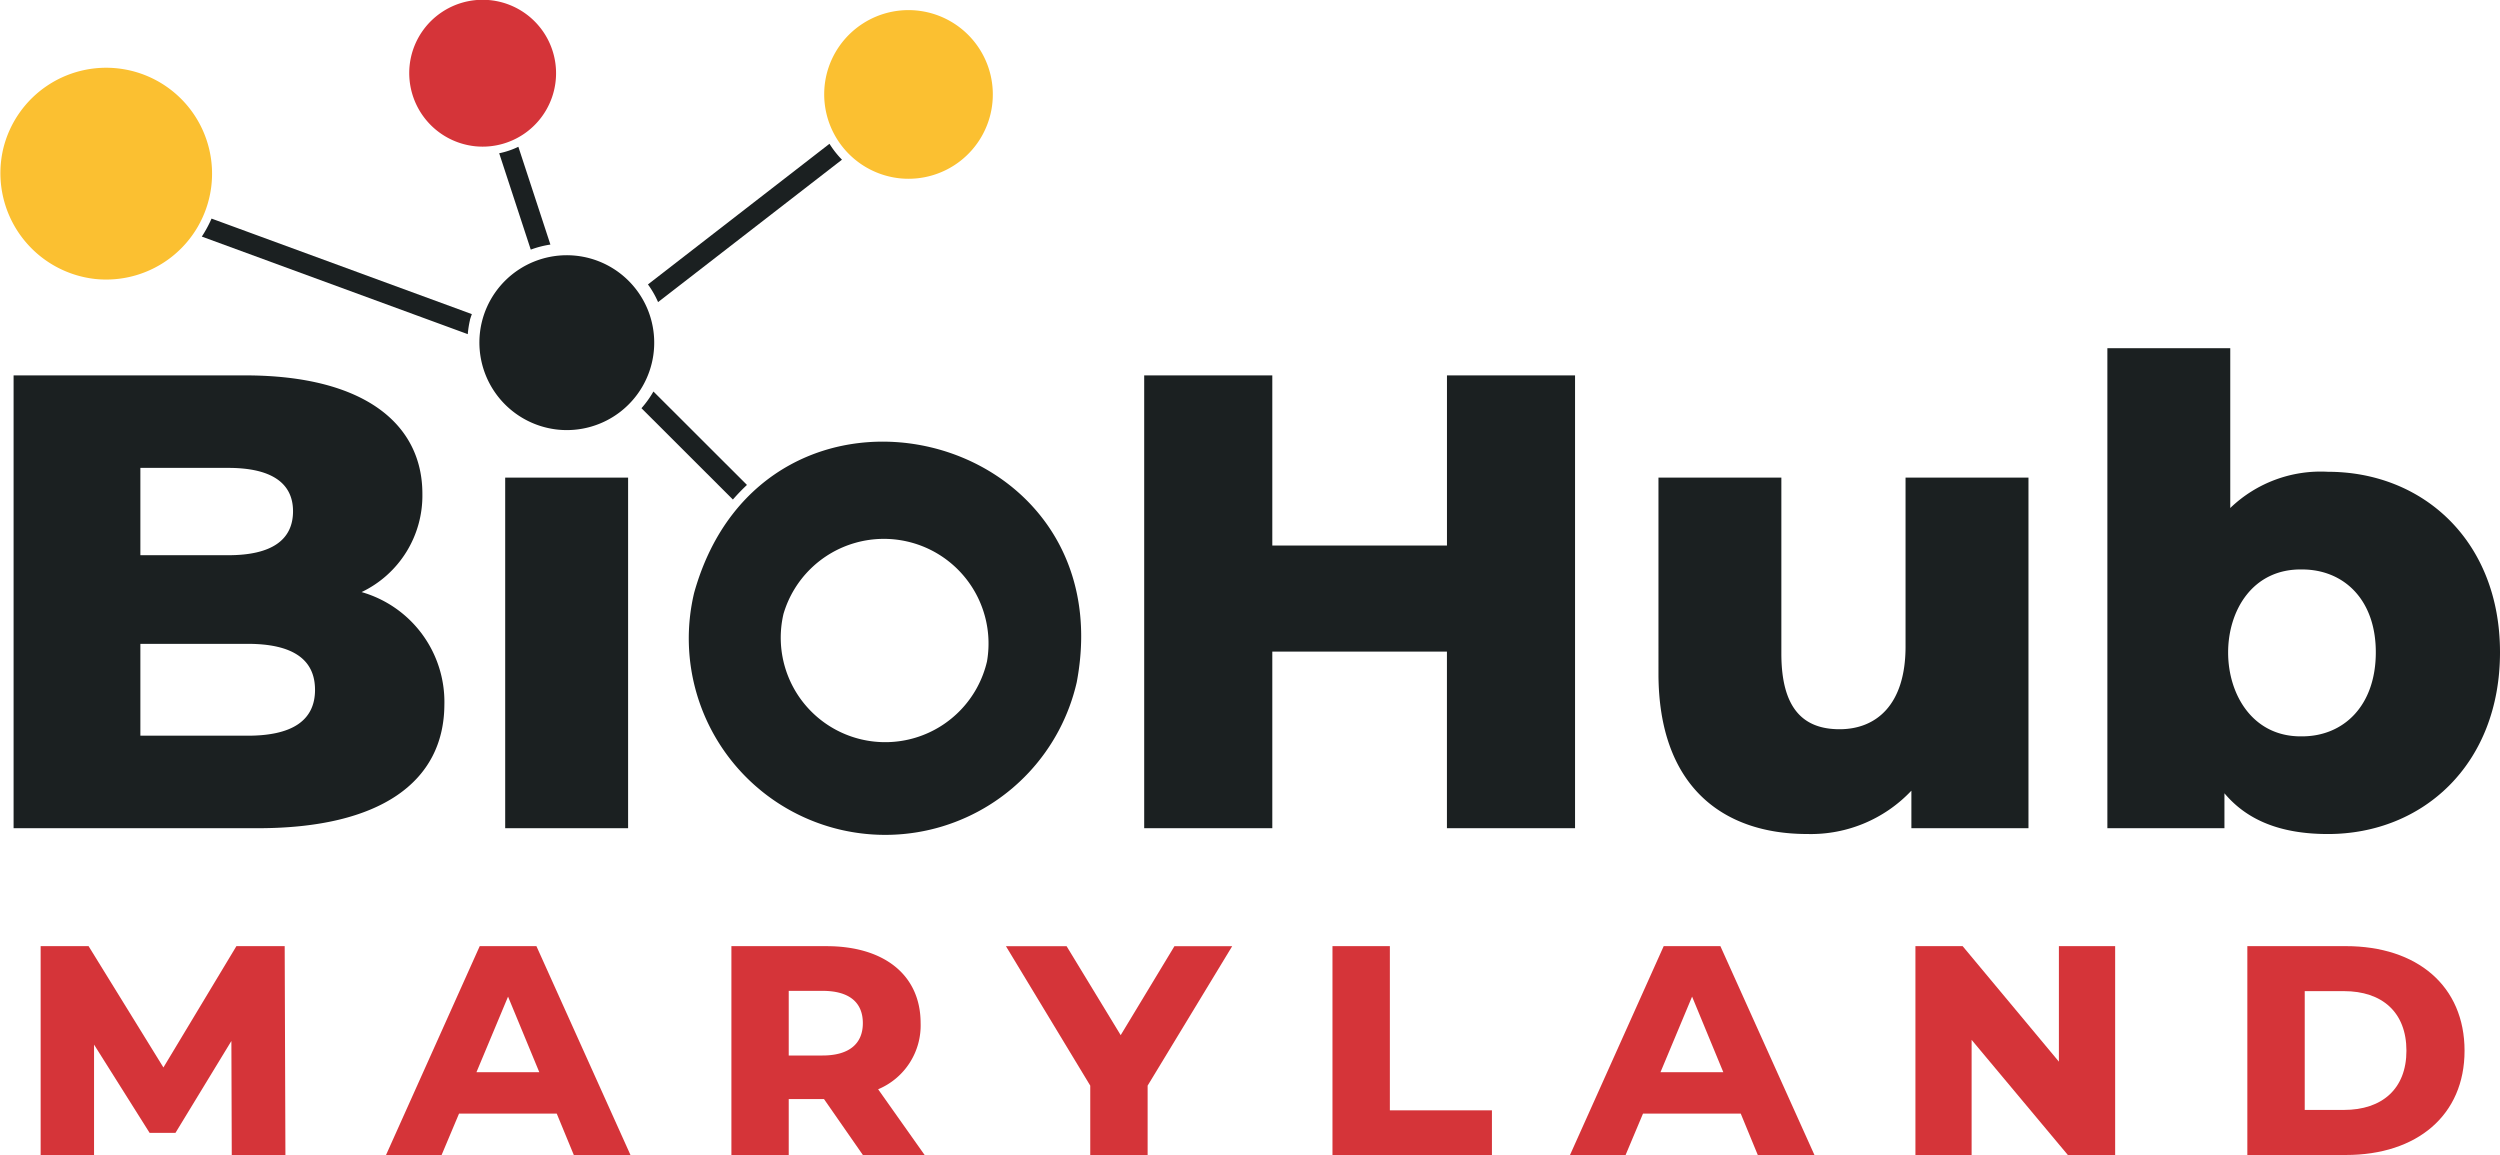
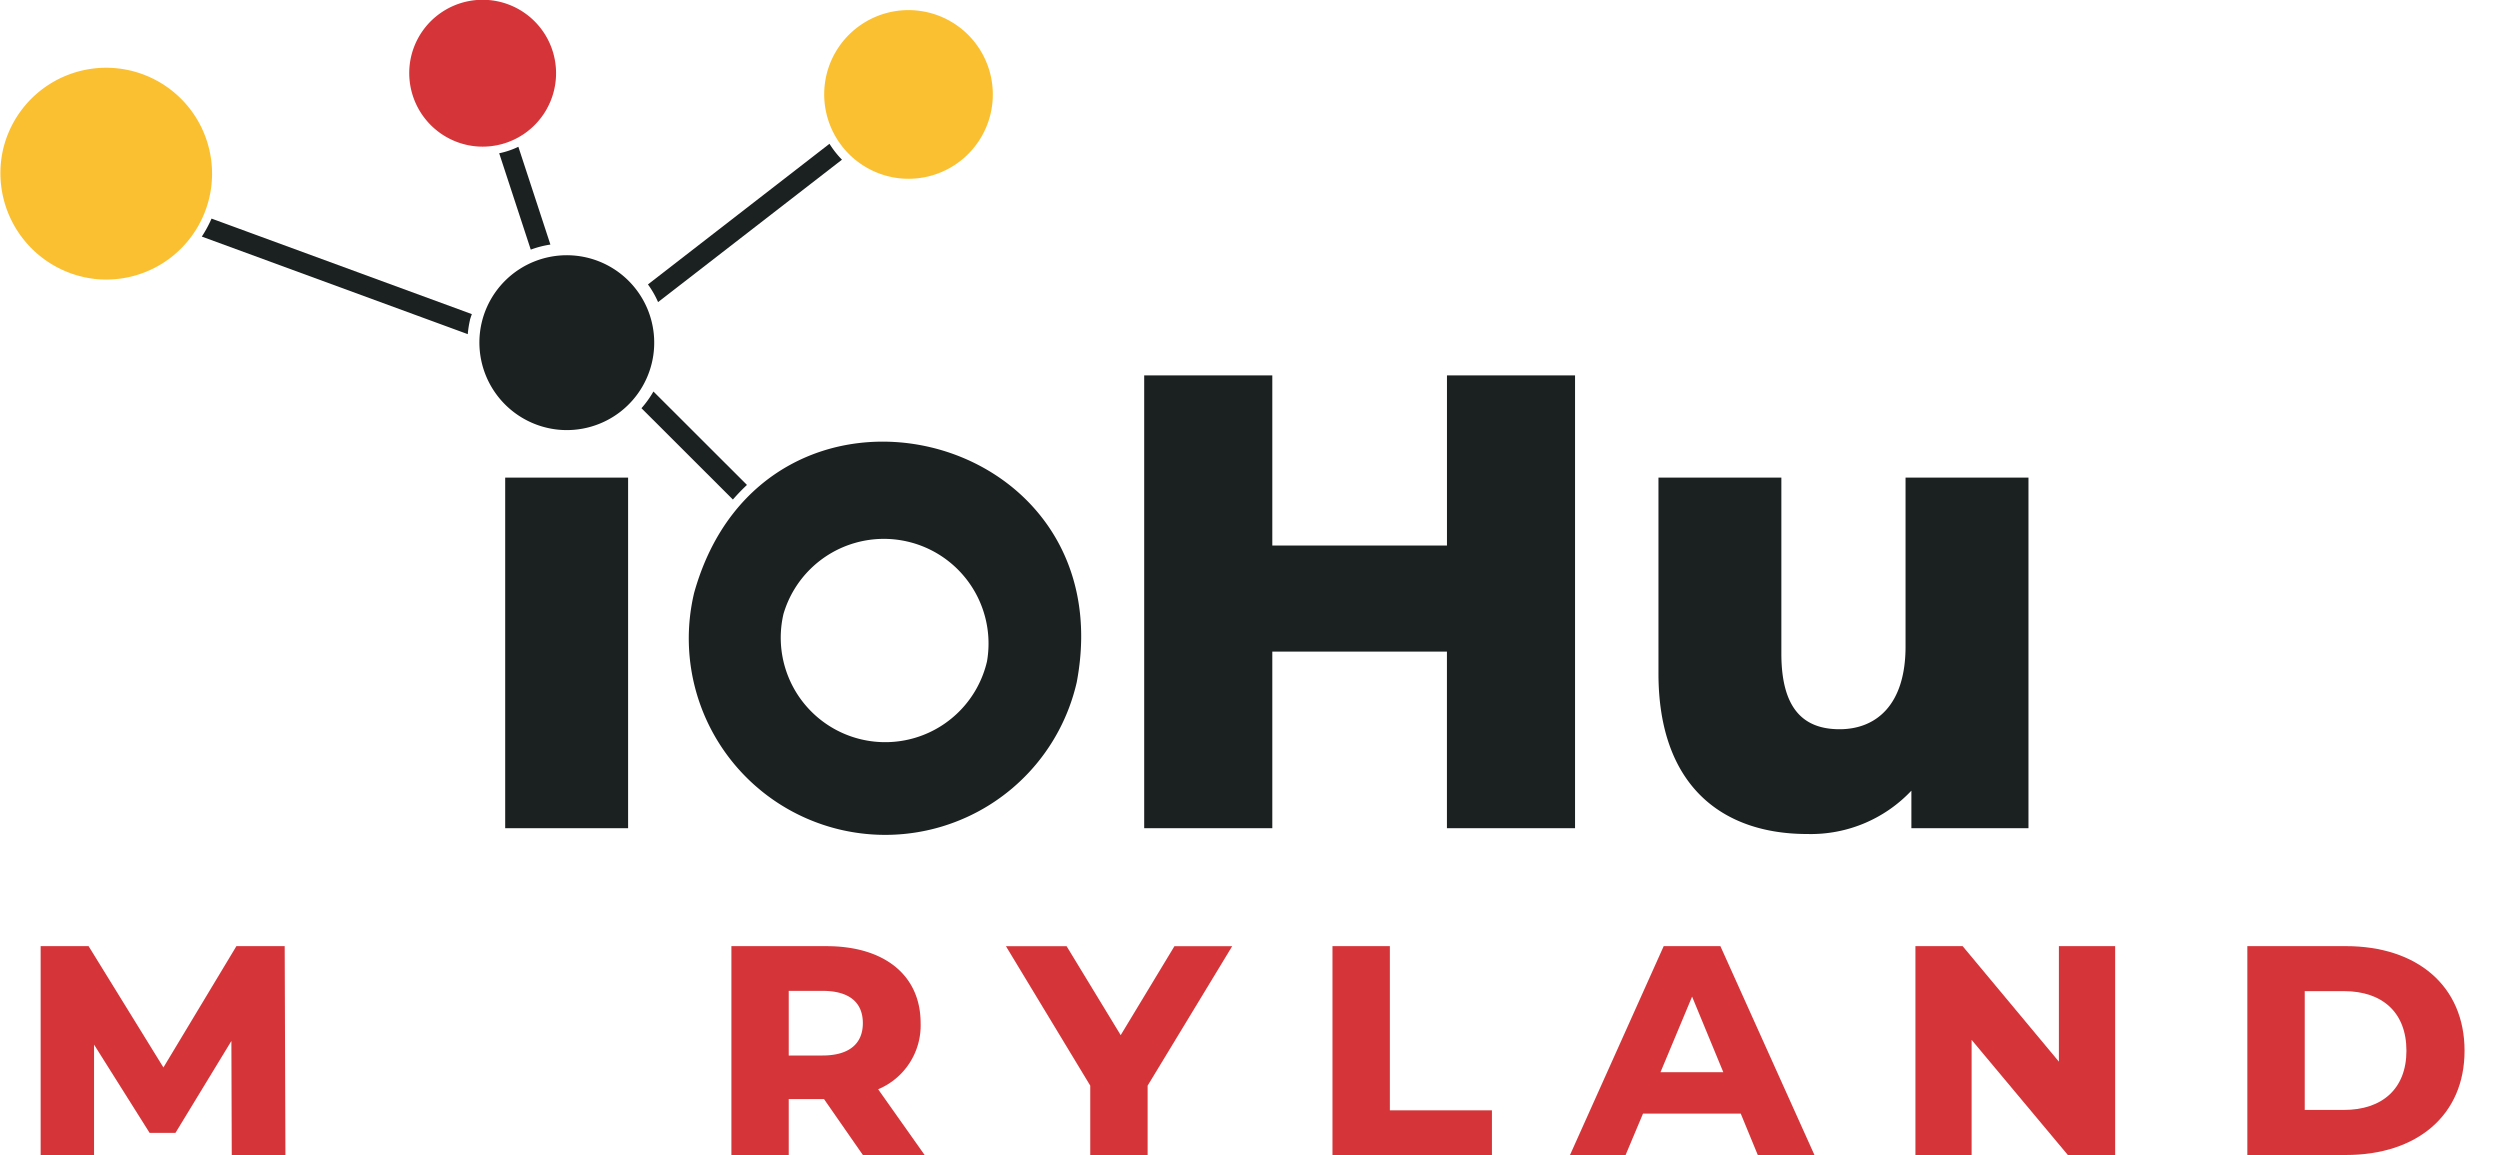
<svg xmlns="http://www.w3.org/2000/svg" width="154.159" height="71.222" viewBox="0 0 154.159 71.222">
  <defs>
    <clipPath id="clip-path">
      <rect id="Rectangle_5" data-name="Rectangle 5" width="154.159" height="71.222" />
    </clipPath>
  </defs>
  <g id="Group_1" data-name="Group 1" clip-path="url(#clip-path)">
    <path id="Path_2" data-name="Path 2" d="M30.981,24.665a5.391,5.391,0,1,0-4.711-6.591,5.4,5.4,0,0,0,4.711,6.591" transform="translate(3.431 1.829)" fill="#1b2021" />
-     <path id="Path_3" data-name="Path 3" d="M27.305,40.725c0,4.826-3.988,7.658-11.488,7.658H.741V20.461H15.02c7.339,0,10.929,2.992,10.929,7.3A6.592,6.592,0,0,1,22.2,33.823a7.05,7.05,0,0,1,5.106,6.9M8.559,26.165v5.384h5.424c2.634,0,3.989-.916,3.989-2.712,0-1.755-1.355-2.672-3.989-2.672ZM19.328,39.847c0-1.915-1.436-2.832-4.149-2.832H8.559v5.664h6.621c2.713,0,4.149-.918,4.149-2.832" transform="translate(0.097 2.687)" fill="#1b2021" />
    <rect id="Rectangle_4" data-name="Rectangle 4" width="7.579" height="21.619" transform="translate(31.152 29.451)" fill="#1b2021" />
    <path id="Path_4" data-name="Path 4" d="M88.931,20.461V48.383h-7.9V37.494H70.263V48.383h-7.9V20.461h7.9V30.952H81.033V20.461Z" transform="translate(8.192 2.687)" fill="#1b2021" />
    <path id="Path_5" data-name="Path 5" d="M113.21,26.032V47.651h-7.22V45.337a8.52,8.52,0,0,1-6.423,2.672c-5.3,0-9.173-3.031-9.173-9.893V26.032h7.578v10.85c0,3.35,1.317,4.666,3.59,4.666,2.236,0,4.068-1.475,4.068-5.1V26.032Z" transform="translate(11.873 3.419)" fill="#1b2021" />
-     <path id="Path_6" data-name="Path 6" d="M139.072,37.728c0,6.9-4.746,11.208-10.61,11.208-2.832,0-4.946-.8-6.382-2.513v2.154h-7.219V18.98h7.578v9.853a8.036,8.036,0,0,1,6.023-2.234c5.864,0,10.61,4.269,10.61,11.129m-7.658,0c0-3.271-1.995-5.106-4.547-5.106-6.118-.105-6.04,10.394,0,10.291,2.552,0,4.547-1.875,4.547-5.185" transform="translate(15.087 2.493)" fill="#1b2021" />
    <path id="Path_7" data-name="Path 7" d="M5.9,16.719A6.53,6.53,0,1,0,.188,8.734,6.568,6.568,0,0,0,5.9,16.719" transform="translate(0 0.487)" fill="#fbc031" />
    <path id="Path_8" data-name="Path 8" d="M26.381,9.02a4.528,4.528,0,1,0-3.957-5.537A4.538,4.538,0,0,0,26.381,9.02" transform="translate(2.928 0)" fill="#d53439" />
    <path id="Path_9" data-name="Path 9" d="M49.605,10.924a5.2,5.2,0,1,0-4.547-6.36,5.21,5.21,0,0,0,4.547,6.36" transform="translate(5.9 0.074)" fill="#fbc031" />
    <path id="Path_10" data-name="Path 10" d="M14,64.448l-.023-7.032-3.448,5.666H8.934L5.508,57.64v6.808H2.215V51.57H5.172l4.614,7.48,4.5-7.48h2.978l.045,12.878Z" transform="translate(0.291 6.774)" fill="#d53439" />
-     <path id="Path_11" data-name="Path 11" d="M31.566,61.895H25.542l-1.075,2.553H21.04l5.778-12.879h3.495l5.8,12.879H32.619Zm-1.075-2.553-1.927-4.659-1.948,4.659Z" transform="translate(2.764 6.773)" fill="#d53439" />
    <path id="Path_12" data-name="Path 12" d="M45.576,61H43.4v3.448H39.865V51.57h5.868c3.539,0,5.8,1.769,5.8,4.748a4.267,4.267,0,0,1-2.62,4.076l2.867,4.054H47.973Zm-.089-6.675H43.4v3.987h2.083c1.657,0,2.487-.739,2.487-1.993,0-1.276-.829-1.993-2.487-1.993" transform="translate(5.236 6.774)" fill="#d53439" />
    <path id="Path_13" data-name="Path 13" d="M63.565,60.17v4.278H60.027V60.17l-5.2-8.6h3.74l3.337,5.487,3.315-5.487h3.561Z" transform="translate(7.202 6.774)" fill="#d53439" />
    <path id="Path_14" data-name="Path 14" d="M72.626,51.57h3.539V61.693h6.294v2.755H72.626Z" transform="translate(9.539 6.774)" fill="#d53439" />
    <path id="Path_15" data-name="Path 15" d="M96.1,61.895H90.074L89,64.448H85.572L91.35,51.569h3.495l5.8,12.879H97.151Zm-1.075-2.553L93.1,54.682l-1.948,4.659Z" transform="translate(11.24 6.773)" fill="#d53439" />
    <path id="Path_16" data-name="Path 16" d="M116.716,51.57V64.448H113.8l-5.935-7.1v7.1H104.4V51.57h2.912l5.935,7.122V51.57Z" transform="translate(13.712 6.774)" fill="#d53439" />
    <path id="Path_17" data-name="Path 17" d="M122.49,51.569h6.07c4.412,0,7.324,2.464,7.324,6.451,0,3.964-2.912,6.428-7.324,6.428h-6.07Zm5.958,10.1c2.352,0,3.852-1.3,3.852-3.651,0-2.374-1.5-3.674-3.852-3.674h-2.419v7.324Z" transform="translate(16.089 6.773)" fill="#d53439" />
    <path id="Path_18" data-name="Path 18" d="M37.873,33.392A12.114,12.114,0,1,0,61.464,38.91C64.451,23.1,42.211,17.893,37.873,33.392M55.93,37.627a6.443,6.443,0,1,1-12.548-2.935A6.454,6.454,0,0,1,55.93,37.627" transform="translate(4.931 3.162)" fill="#1b2021" />
    <path id="Path_19" data-name="Path 19" d="M27.531,18.167c.035-.127.079-.242.119-.363L11.6,11.914a7.675,7.675,0,0,1-.6,1.11L27.4,19.04a6,6,0,0,1,.136-.873" transform="translate(1.445 1.565)" fill="#1b2021" />
    <path id="Path_20" data-name="Path 20" d="M30.367,14.034,28.39,8a5.044,5.044,0,0,1-1.182.4l1.947,5.942a5.962,5.962,0,0,1,1.212-.312" transform="translate(3.574 1.051)" fill="#1b2021" />
    <path id="Path_21" data-name="Path 21" d="M35.7,21.339a6.194,6.194,0,0,1-.738,1.03L40.6,28a12.336,12.336,0,0,1,.867-.9Z" transform="translate(4.593 2.803)" fill="#1b2021" />
    <path id="Path_22" data-name="Path 22" d="M35.94,17.6,47.279,8.818a5.855,5.855,0,0,1-.77-.98L35.316,16.51A5.66,5.66,0,0,1,35.94,17.6" transform="translate(4.639 1.029)" fill="#1b2021" />
  </g>
</svg>